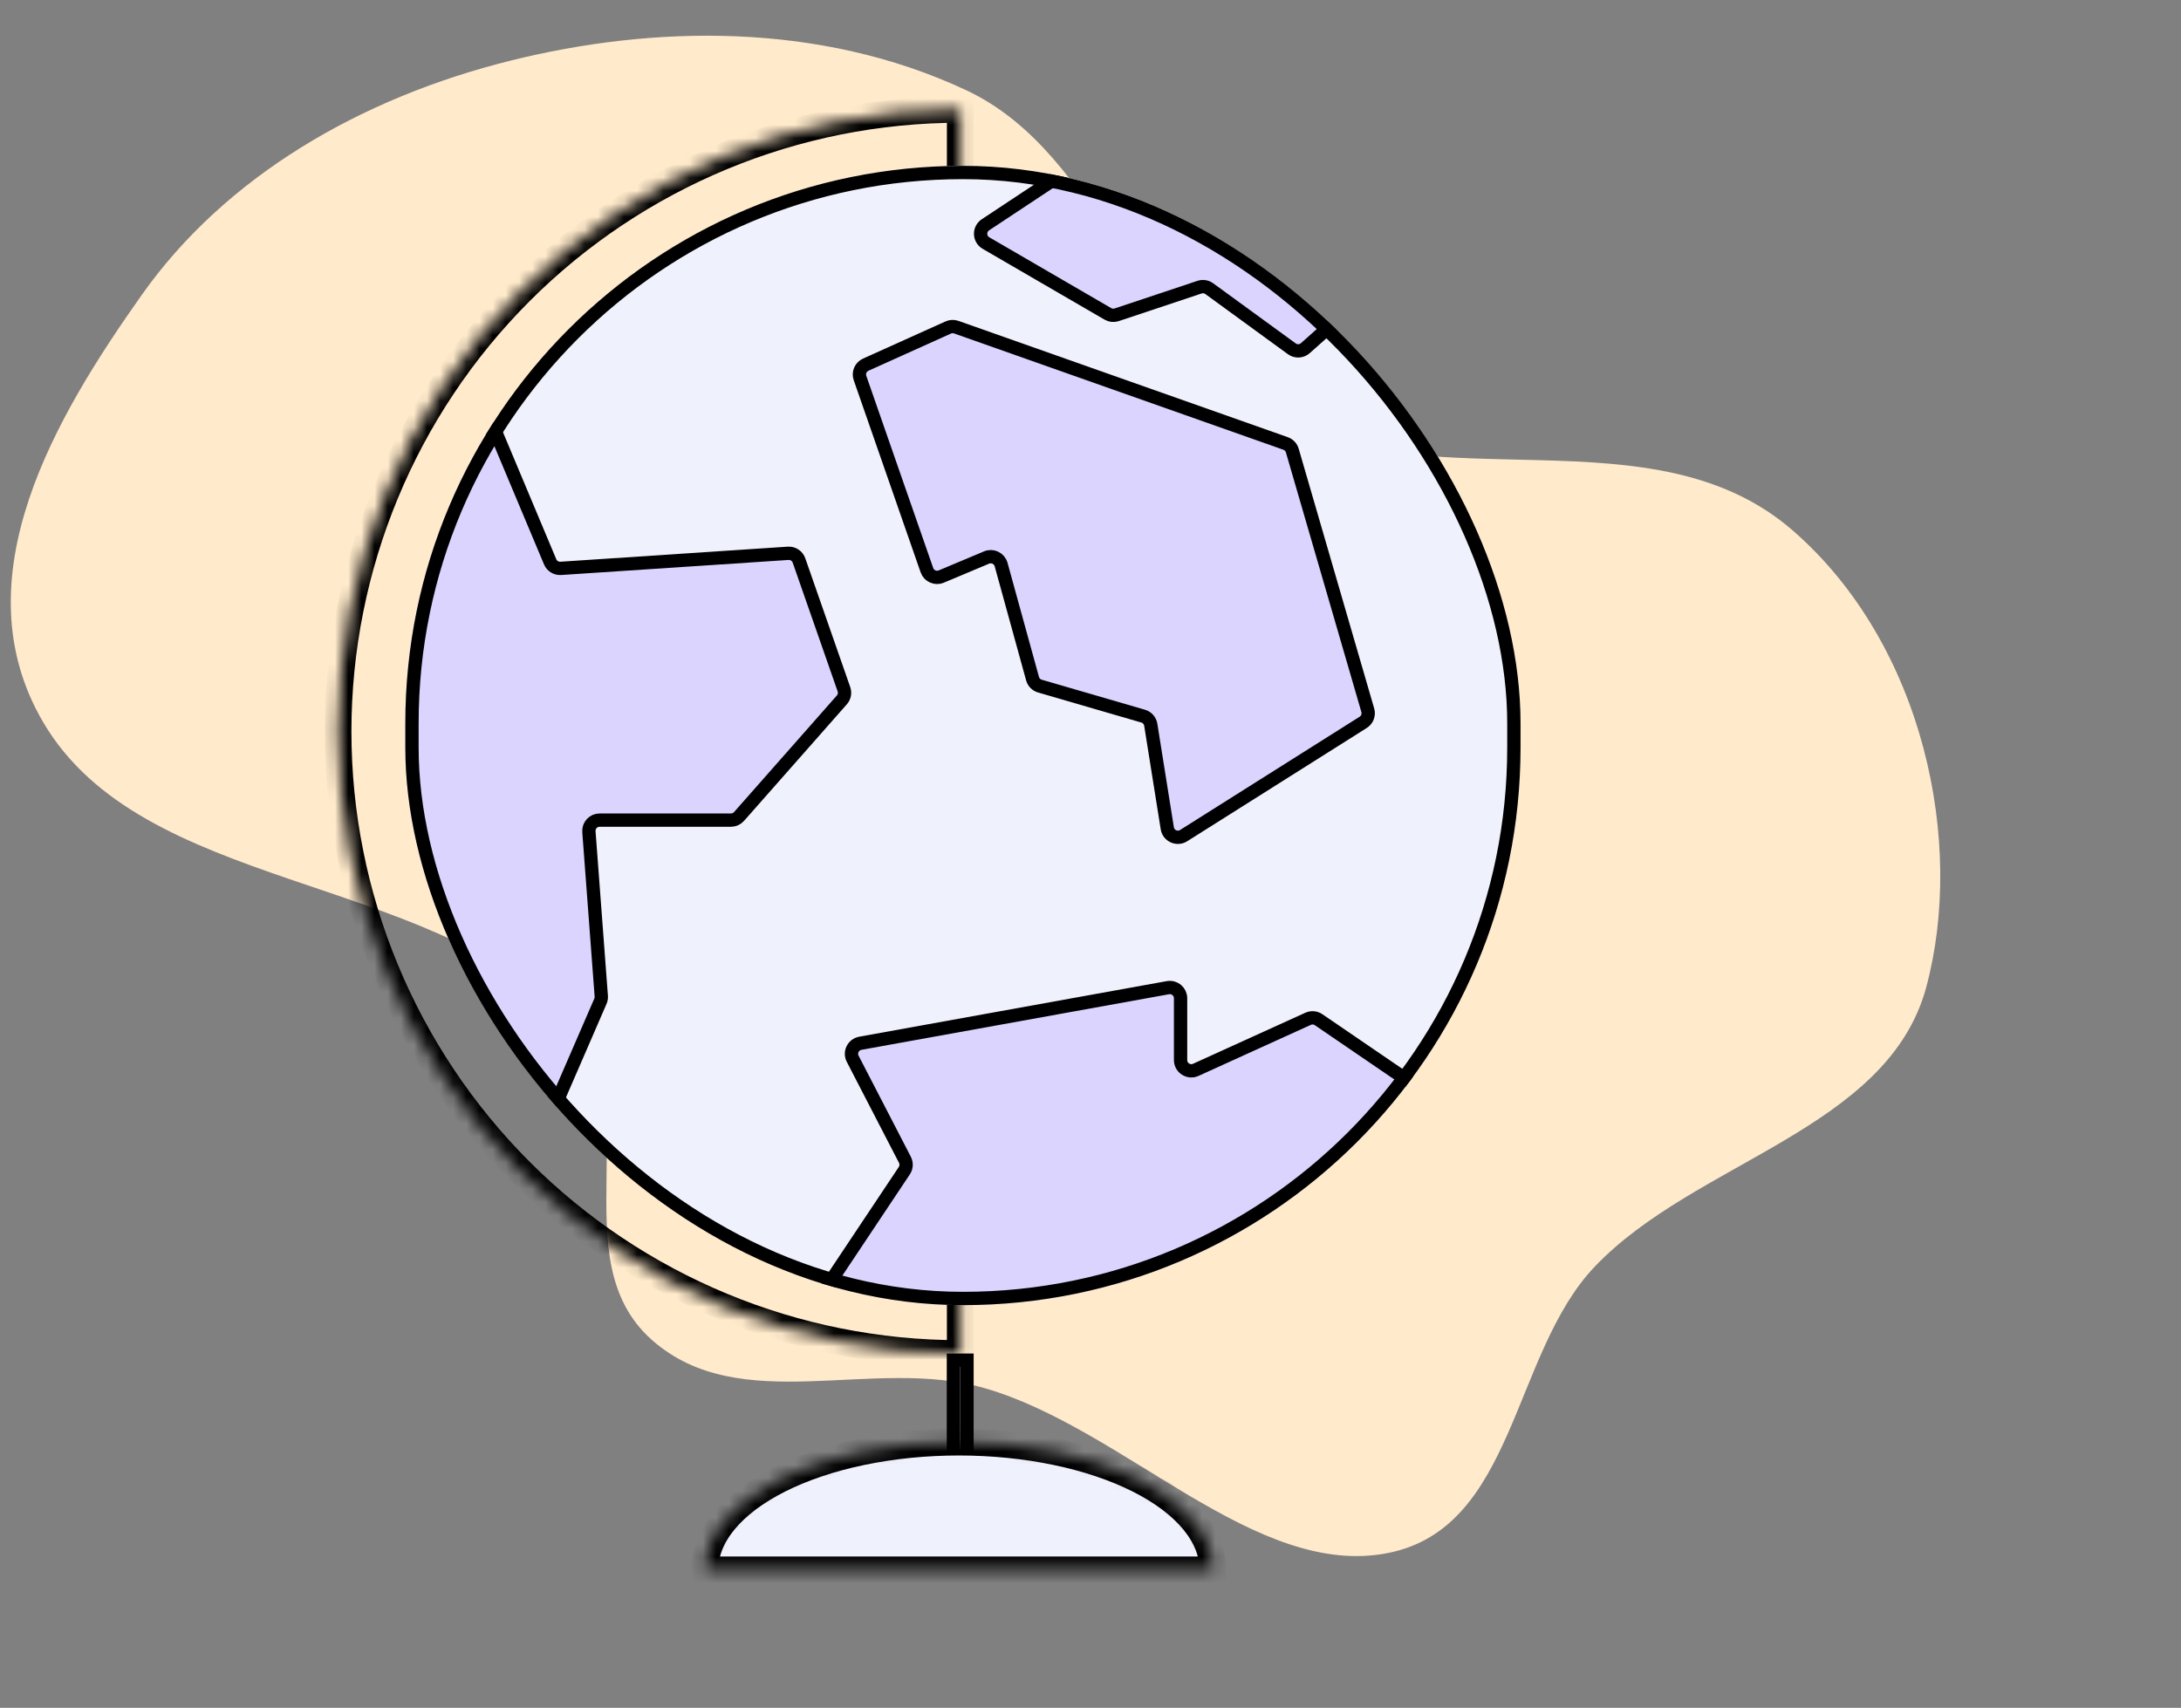
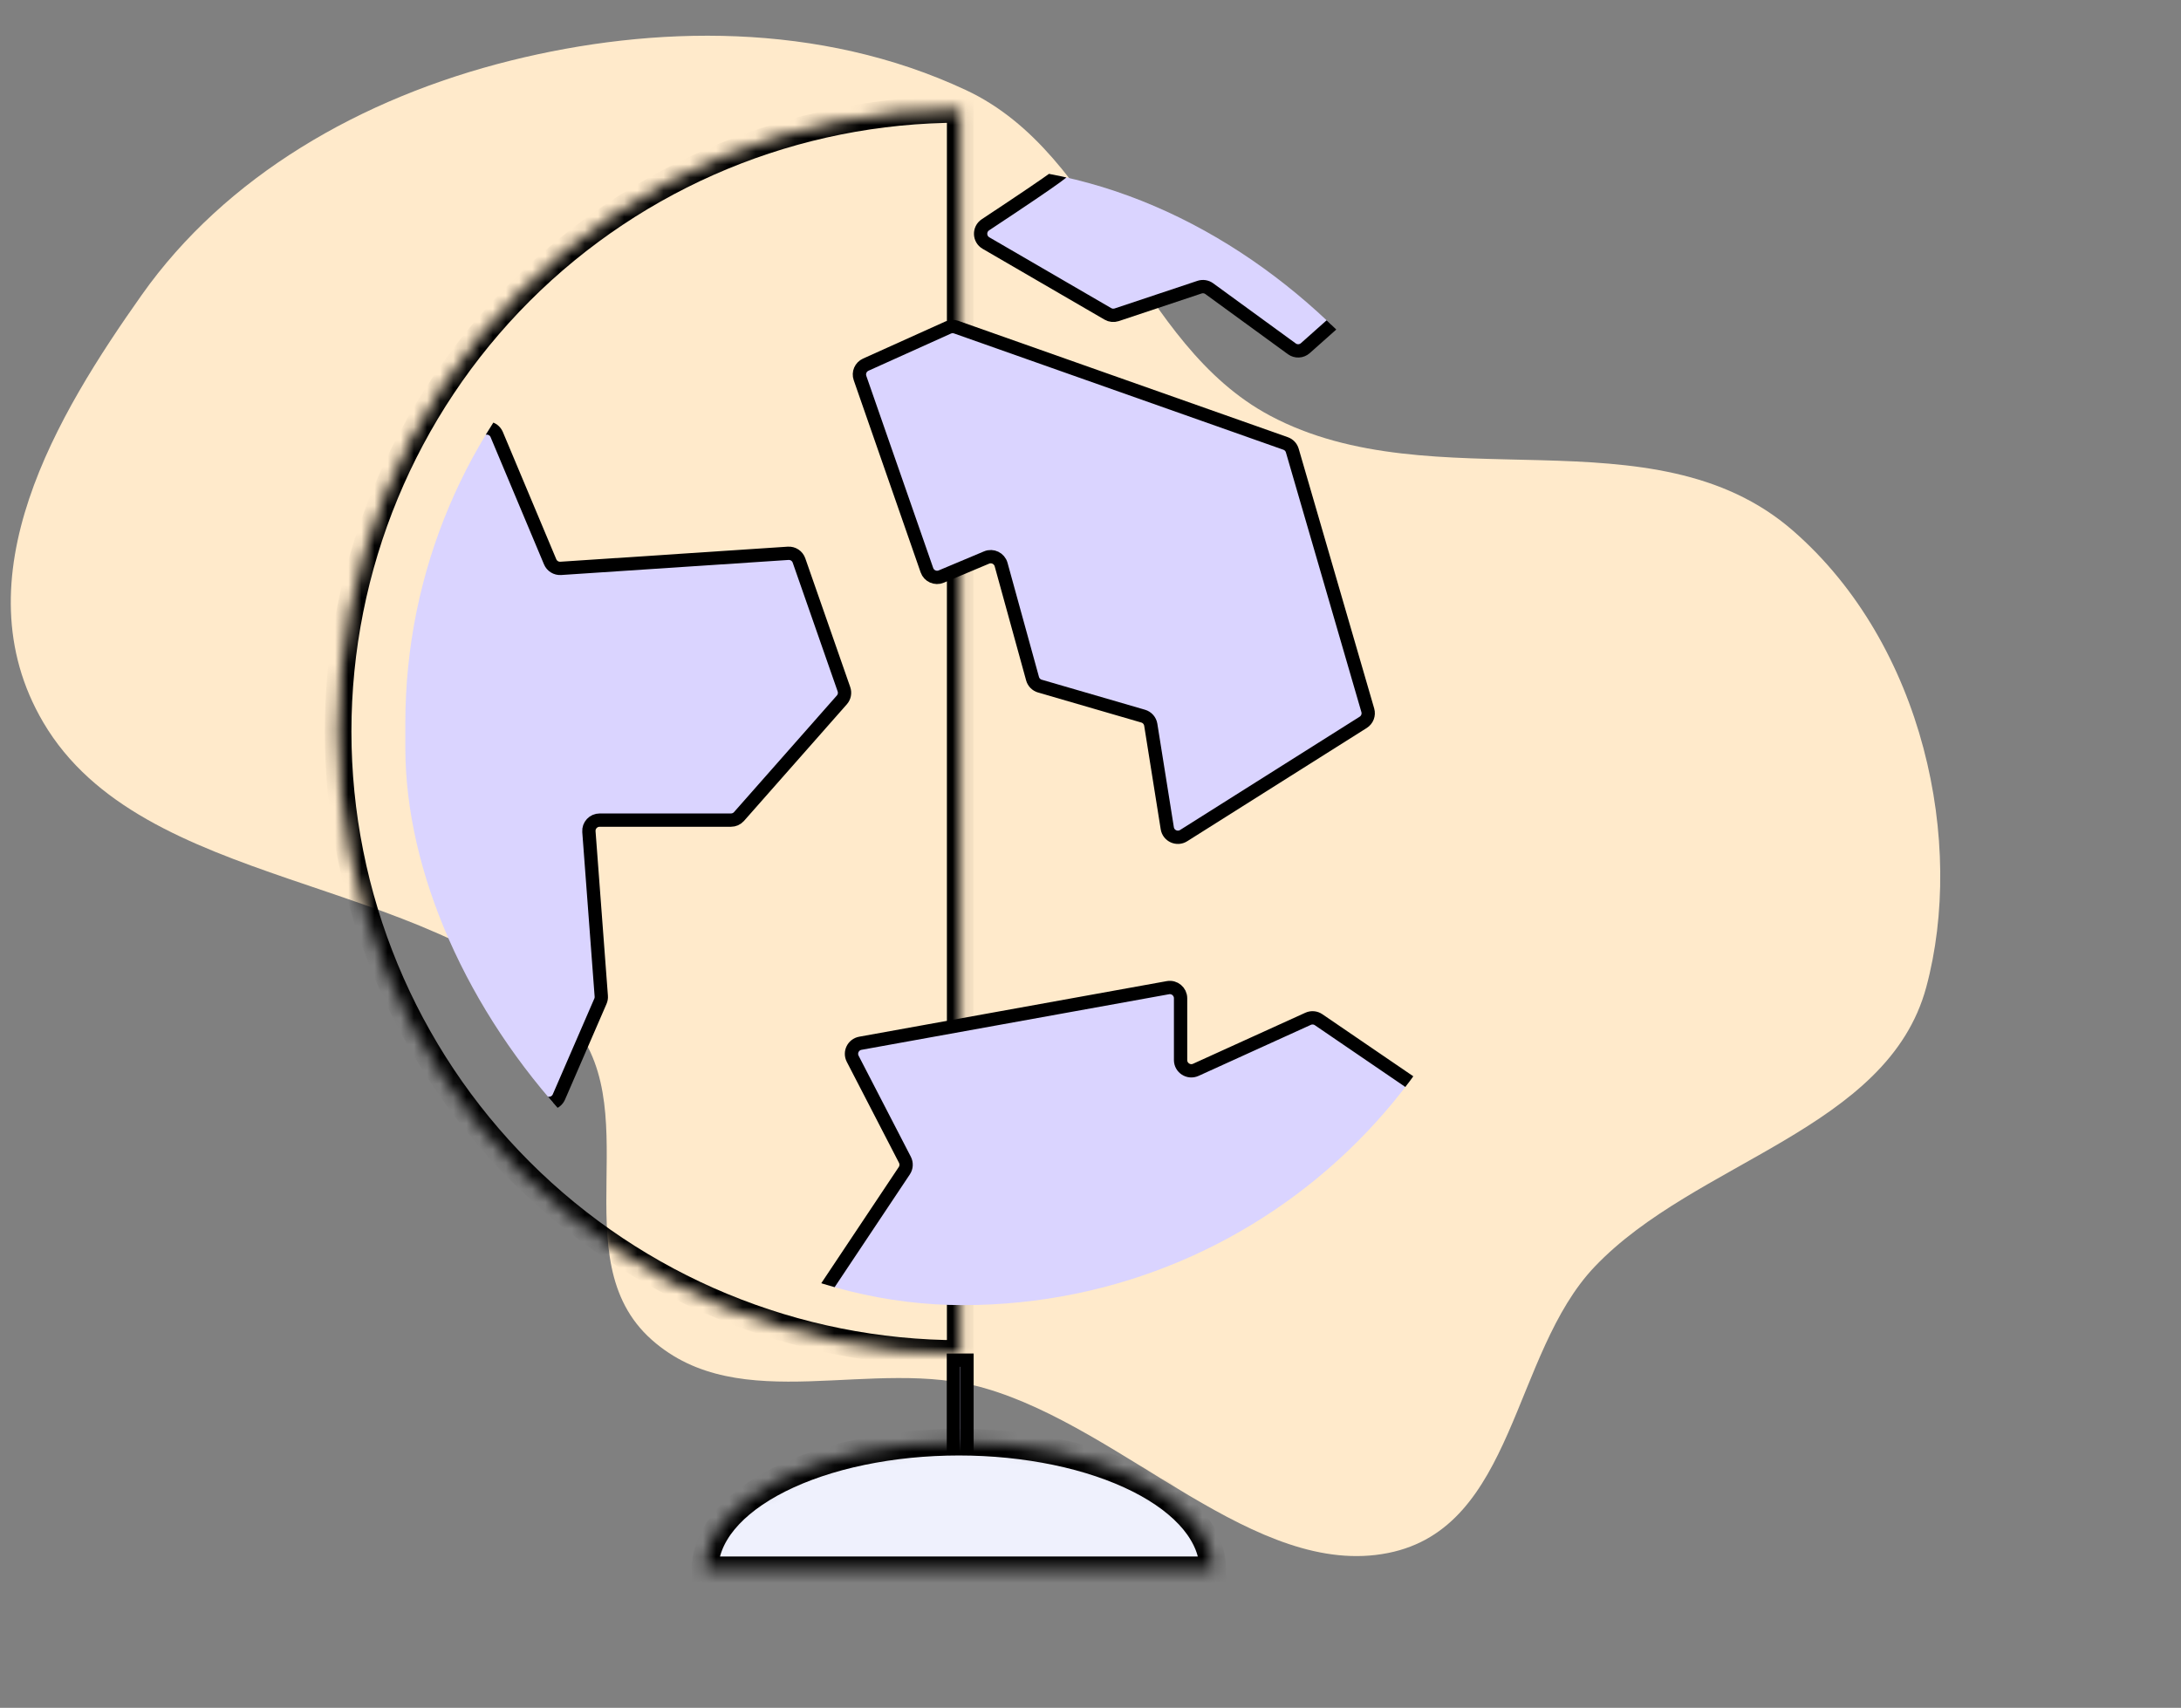
<svg xmlns="http://www.w3.org/2000/svg" width="166" height="130" viewBox="0 0 166 130" fill="none">
  <rect x="0" y="0" width="166" height="130" fill="#808080" stroke="none" />
  <path fill-rule="evenodd" clip-rule="evenodd" d="M49.61 101.988C56.336 107.954 66.456 103.208 74.961 105.67C85.645 108.763 95.564 120.222 105.652 118.212C115.342 116.282 115.066 103.054 121.37 96.424C129.029 88.37 143.687 85.996 146.611 75.142C149.555 64.216 146.473 49.11 136.465 40.393C125.789 31.094 109.181 38.307 96.669 31.642C86.428 26.186 84 11.761 73.519 6.857C62.353 1.633 49.701 1.919 38.885 4.608C27.394 7.464 17.141 13.459 10.789 22.449C4.38 31.519 -3.177 43.974 3.292 54.983C10.841 67.832 32.279 66.433 43.062 77.376C49.61 84.021 42.597 95.768 49.61 101.988Z" fill="#FFEACB" />
  <mask id="path-2-inside-1_4616_78526" fill="white">
    <path d="M73.084 8.328C60.526 8.328 48.483 13.317 39.603 22.197C30.723 31.076 25.734 43.12 25.734 55.678C25.734 68.236 30.723 80.279 39.603 89.159C48.483 98.039 60.526 103.027 73.084 103.027L73.084 55.678L73.084 8.328Z" />
  </mask>
  <path d="M73.084 8.328C60.526 8.328 48.483 13.317 39.603 22.197C30.723 31.076 25.734 43.12 25.734 55.678C25.734 68.236 30.723 80.279 39.603 89.159C48.483 98.039 60.526 103.027 73.084 103.027L73.084 55.678L73.084 8.328Z" stroke="black" stroke-width="2.027" mask="url(#path-2-inside-1_4616_78526)" />
  <rect x="72.567" y="103.534" width="1.032" height="7.782" fill="#DAD4FF" stroke="black" stroke-width="1.013" />
  <mask id="path-4-inside-2_4616_78526" fill="white">
    <path d="M92.313 119.492C92.313 118.216 91.813 116.953 90.842 115.774C89.871 114.595 88.447 113.524 86.652 112.622C84.857 111.72 82.726 111.004 80.381 110.516C78.036 110.028 75.523 109.776 72.985 109.776C70.446 109.776 67.933 110.028 65.588 110.516C63.243 111.004 61.112 111.72 59.317 112.622C57.523 113.524 56.099 114.595 55.127 115.774C54.156 116.953 53.656 118.216 53.656 119.492L72.985 119.492H92.313Z" />
  </mask>
  <path d="M92.313 119.492C92.313 118.216 91.813 116.953 90.842 115.774C89.871 114.595 88.447 113.524 86.652 112.622C84.857 111.72 82.726 111.004 80.381 110.516C78.036 110.028 75.523 109.776 72.985 109.776C70.446 109.776 67.933 110.028 65.588 110.516C63.243 111.004 61.112 111.72 59.317 112.622C57.523 113.524 56.099 114.595 55.127 115.774C54.156 116.953 53.656 118.216 53.656 119.492L72.985 119.492H92.313Z" fill="#EFF1FD" stroke="black" stroke-width="2.027" mask="url(#path-4-inside-2_4616_78526)" />
  <g clip-path="url(#clip0_4616_78526)">
-     <ellipse cx="74.416" cy="55.678" rx="43.668" ry="43.668" fill="#EFF1FD" />
    <path d="M45.699 76.213L42.539 83.499C42.32 84.004 41.674 84.153 41.256 83.794L14.081 60.501C13.739 60.209 13.698 59.695 13.989 59.351L36.429 32.867C36.823 32.401 37.571 32.516 37.807 33.079L41.872 42.764C42.007 43.086 42.332 43.287 42.68 43.264L59.987 42.117C60.354 42.092 60.692 42.316 60.813 42.663L64.234 52.464C64.332 52.743 64.271 53.053 64.075 53.275L56.25 62.149C56.095 62.325 55.871 62.426 55.636 62.426H45.639C45.163 62.426 44.787 62.831 44.823 63.306L45.764 75.826C45.774 75.959 45.752 76.091 45.699 76.213Z" fill="#DAD4FF" stroke="black" stroke-width="1.013" />
    <path d="M68.829 89.112L62.576 98.49C62.264 98.959 62.507 99.596 63.053 99.736L93.507 107.592C93.834 107.677 94.179 107.551 94.376 107.277L110.129 85.3C110.396 84.927 110.304 84.407 109.925 84.148L100.361 77.619C100.125 77.457 99.822 77.431 99.561 77.55L91.013 81.435C90.471 81.681 89.856 81.285 89.856 80.69V75.986C89.856 75.476 89.395 75.09 88.893 75.181L65.482 79.412C64.94 79.51 64.648 80.104 64.9 80.593L68.875 88.282C69.011 88.547 68.994 88.864 68.829 89.112Z" fill="#DAD4FF" stroke="black" stroke-width="1.013" />
    <path d="M78.589 51.658L76.196 42.974C76.065 42.498 75.546 42.246 75.091 42.437L71.639 43.887C71.204 44.07 70.704 43.847 70.549 43.401L65.457 28.773C65.318 28.373 65.507 27.933 65.894 27.758L72.173 24.928C72.365 24.842 72.583 24.833 72.781 24.903L97.847 33.755C98.096 33.843 98.287 34.045 98.36 34.298L104.105 54.064C104.207 54.414 104.064 54.789 103.756 54.984L90.088 63.607C89.591 63.92 88.936 63.623 88.844 63.044L87.587 55.167C87.537 54.855 87.311 54.599 87.007 54.511L79.149 52.226C78.876 52.147 78.664 51.932 78.589 51.658Z" fill="#DAD4FF" stroke="black" stroke-width="1.013" />
-     <path d="M75.003 17.111L80.871 13.227C81.059 13.103 81.187 12.907 81.225 12.684L82.902 2.977C83.001 2.406 83.646 2.115 84.138 2.42L108.15 17.262C108.616 17.55 108.673 18.205 108.264 18.569L99.35 26.502C99.062 26.758 98.635 26.779 98.324 26.552L92.039 21.973C91.826 21.818 91.55 21.775 91.299 21.858L84.993 23.961C84.77 24.035 84.526 24.01 84.323 23.892L75.044 18.501C74.519 18.196 74.497 17.447 75.003 17.111Z" fill="#DAD4FF" stroke="black" stroke-width="1.013" />
+     <path d="M75.003 17.111C81.059 13.103 81.187 12.907 81.225 12.684L82.902 2.977C83.001 2.406 83.646 2.115 84.138 2.42L108.15 17.262C108.616 17.55 108.673 18.205 108.264 18.569L99.35 26.502C99.062 26.758 98.635 26.779 98.324 26.552L92.039 21.973C91.826 21.818 91.55 21.775 91.299 21.858L84.993 23.961C84.77 24.035 84.526 24.01 84.323 23.892L75.044 18.501C74.519 18.196 74.497 17.447 75.003 17.111Z" fill="#DAD4FF" stroke="black" stroke-width="1.013" />
  </g>
-   <rect x="31.356" y="13.13" width="83.868" height="85.709" rx="41.934" stroke="black" stroke-width="1.013" />
  <defs>
    <clipPath id="clip0_4616_78526">
      <rect x="30.85" y="12.623" width="84.882" height="86.722" rx="42.441" fill="white" />
    </clipPath>
  </defs>
</svg>